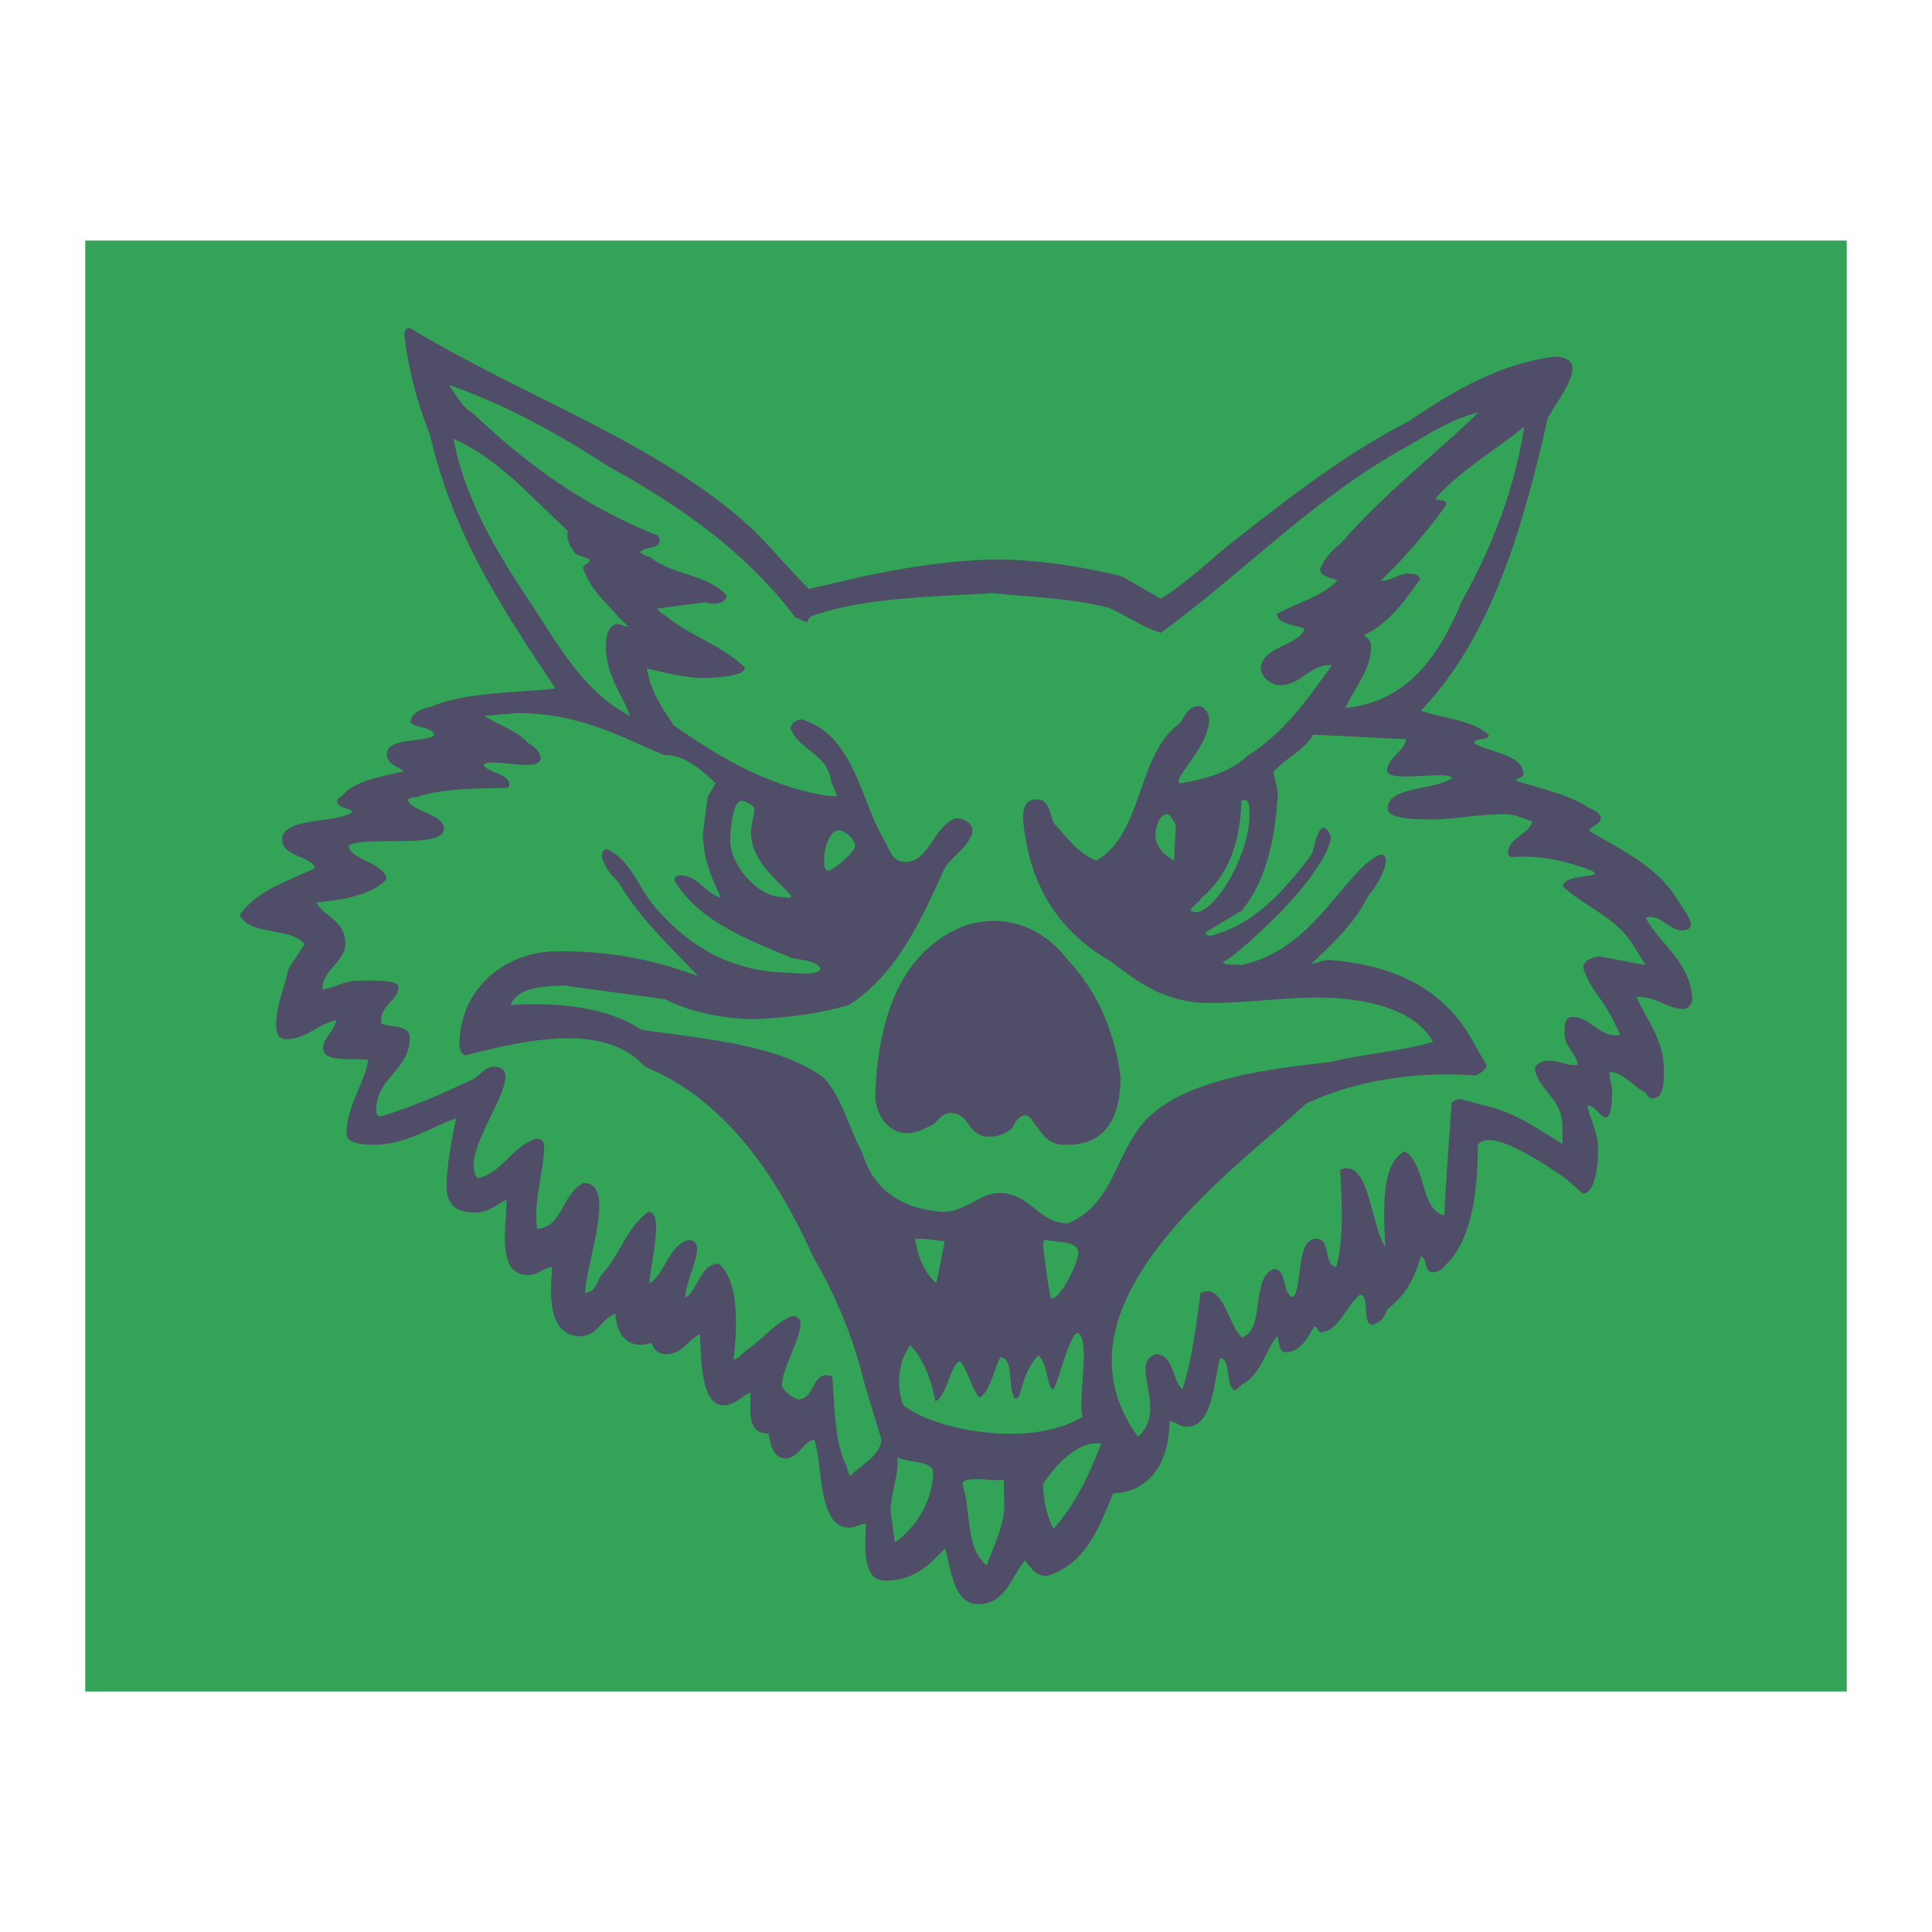
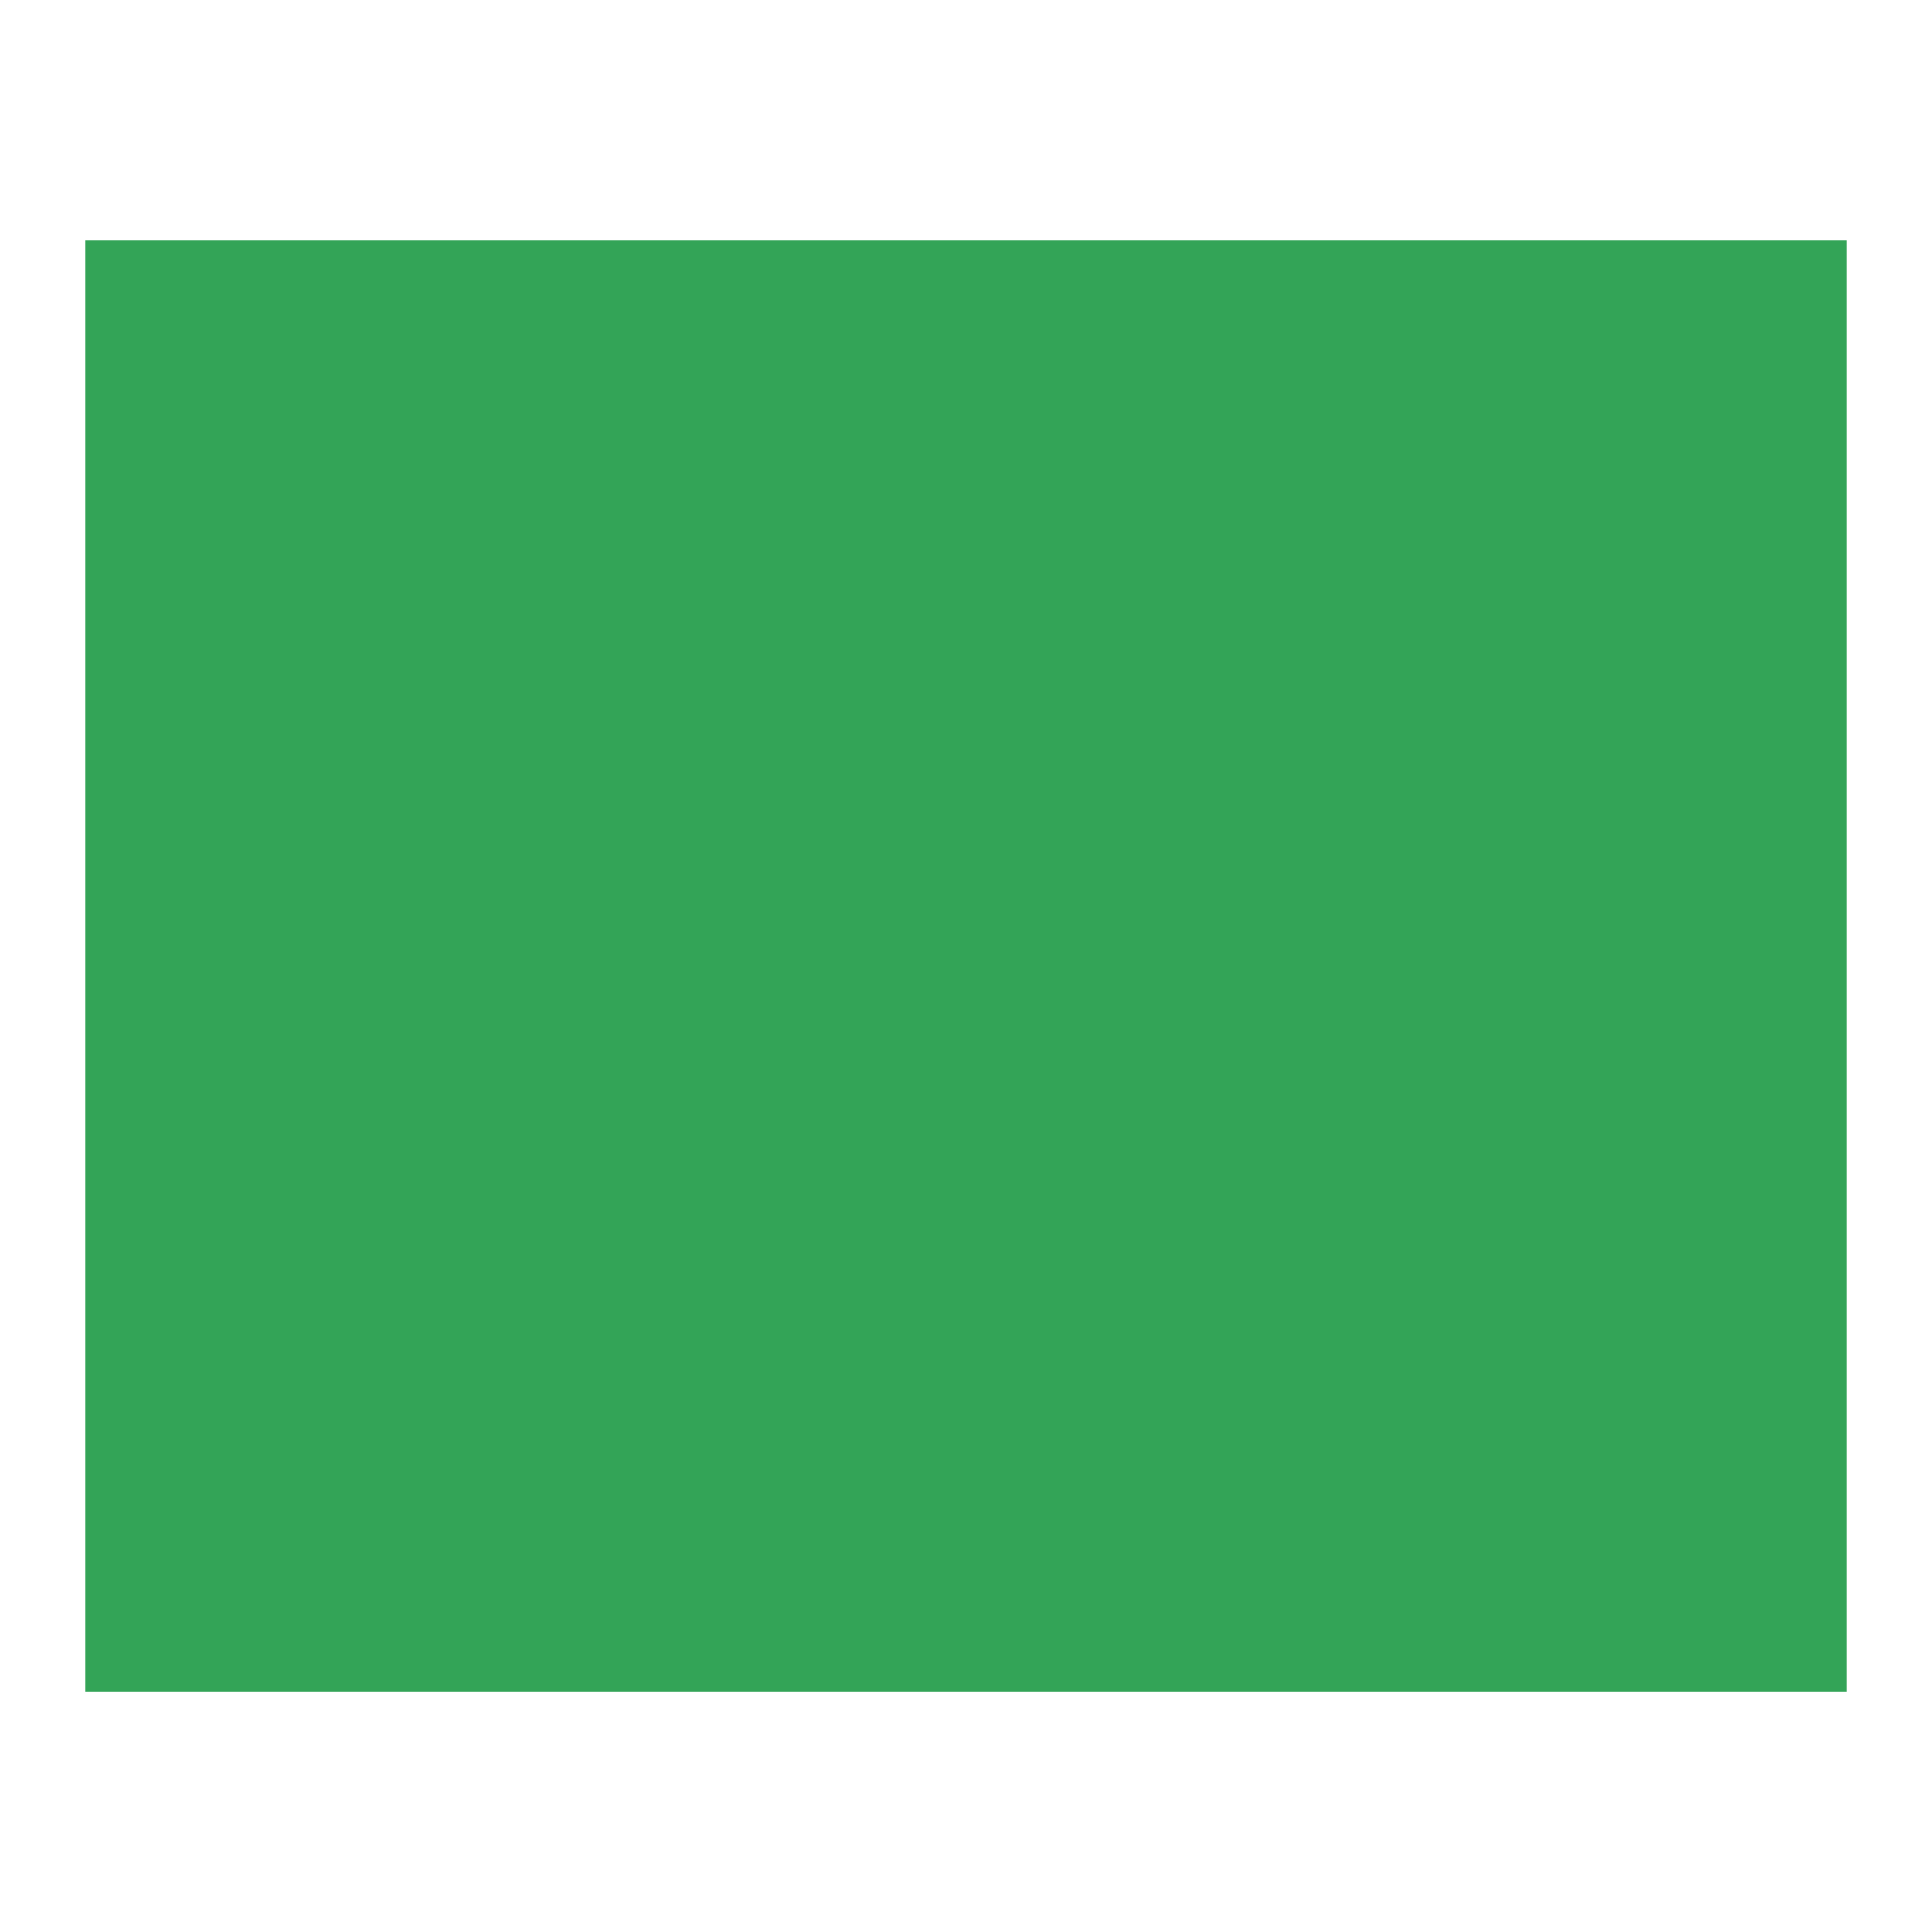
<svg xmlns="http://www.w3.org/2000/svg" width="2500" height="2500" viewBox="0 0 192.756 192.756">
  <g fill-rule="evenodd" clip-rule="evenodd">
-     <path fill="#fff" d="M0 0h192.756v192.756H0V0z" />
    <path fill="#33a457" d="M8.504 23.997h175.748V168.76H8.504V23.997z" />
-     <path d="M40.883 32.712C51.521 39.19 64.188 43.636 73.522 51.41c2.633 2.186 4.729 4.918 7.179 7.355l5.306-1.242c4.153-.848 8.047-1.531 12.71-1.689 4.559-.083 9.162.688 13.191 1.66l3.906 2.244c2.707-1.679 5.01-3.98 7.566-5.983 5.418-4.234 10.818-8.445 17.16-11.726 4.129-2.755 8.658-5.647 14.482-6.437 4.104 0 .258 4.328-.625 6.195-2.59 11.543-5.822 22.014-12.654 29.128 2.131.719 5.193.924 6.783 2.41 0 .629-1.406.241-1.482.8 1.646 1.024 4.723 1.049 4.957 3.021 0 .526-.643.378-.801.731 2.408.783 5.152 1.325 7.168 2.62.506.33 1.172.437 1.342 1.065 0 .748-.982.748-1.143 1.344 3.316 1.943 6.879 3.622 8.848 6.943.475.871 2.426 2.973.334 2.973-1.16 0-2.197-1.714-3.551-1.261 1.219 2.462 4.629 4.547 4.629 8.24 0 .347-.453.866-.812.866-1.643 0-2.975-1.331-4.748-1.2.938 2.167 2.738 4.174 2.738 7.302 0 1.142.02 2.815-1.135 2.815-.496-.024-.547-.5-.877-.673-1.197-.646-1.855-1.766-3.406-2.007-.045.777.26 1.266.26 2.007 0 .565-.029 2.551-.6 2.551-.701 0-1.086-1.231-1.879-1.143.324 1.426 1.072 2.668 1.072 4.428 0 1.273-.201 4.282-1.527 4.336l-1.824-1.596c-2.385-1.62-7.438-4.978-8.646-3.274 0 4.523-.564 9.298-3.016 11.795-.404.4-.689.866-1.406.924-1.1 0-.471-1.307-1.277-1.602-.59 2.292-1.684 4.076-3.348 5.303-.199.776-.68 1.277-1.406 1.535-1.199 0-.246-2.703-1.271-3.015-1.432 1.089-2.102 3.621-3.893 3.758-.453 0-.254-.571-.73-.542-.566.941-1.309 2.543-2.82 2.543-.738 0-.59-1.146-.873-1.602-1.184 1.531-1.613 3.804-3.408 4.77l-.727.613c-1.008-.022-.436-3.315-1.553-3.181-.59 2.051-.654 6.837-3.299 6.837-.742 0-1.09-.494-1.738-.6 0 4.211-2.014 7.126-5.623 7.244-1.436 3.521-2.797 7.113-6.637 8.244-1.107 0-1.662-.925-2.145-1.542-1.354 1.472-1.854 4.347-4.695 4.347-2.484 0-2.713-3.64-3.284-5.56-1.479 1.519-2.963 3.216-5.961 3.216-2.327 0-1.997-3.187-1.942-5.696-.661.054-.96.407-1.679.407-3.198 0-2.587-6.484-3.486-8.78-1.232.271-1.444 1.872-2.939 1.872-1.224-.142-1.372-1.349-1.619-2.484-2.179.045-1.762-2.27-1.804-4.083-.771.313-1.595 1.28-2.678 1.28-2.397 0-2.221-5.303-2.356-7.104-1.19.518-1.691 2.002-3.411 2.002-.788 0-1.214-.548-1.413-1.136-2.167.706-3.445-.571-3.621-2.886-1.332.398-1.75 2.219-3.482 2.219-3.208 0-3.05-4.045-2.813-6.902-.966.106-1.332.803-2.41.803-3.175 0-2.155-4.719-2.138-7.511-1.113.478-1.637 1.273-3.226 1.273-1.827 0-2.751-.777-2.751-2.604 0-2.272.571-4.888.937-6.785-2.385.802-4.988 2.628-8.169 2.628-.854 0-2.757-.06-2.757-1.078 0-2.834 1.768-4.924 2.156-7.373-1.095-.295-4.494.4-4.494-1.207 0-.979 1.226-1.826 1.278-2.751-1.596.271-3.044 1.878-4.899 1.878-.972 0-1.066-.748-1.066-1.477-.035-1.698.842-3.688 1.207-5.496l1.644-2.514c-1.45-1.732-5.566-.825-6.474-2.911 1.797-2.533 4.795-3.338 7.51-4.687-.532-1.277-3.287-1.09-3.287-2.879 0-2.25 5.983-1.566 7.026-2.757-.366-.359-1.538-.334-1.538-1.065.077-.341.405-.389.607-.613 1.326-1.466 3.804-1.772 6.029-2.337-.576-.501-1.673-.661-1.673-1.743 0-1.608 3.765-1.13 4.695-1.808.052-.972-2.346-.708-2.346-1.479.254-.905 1.12-1.194 2.074-1.402 3.245-1.448 8.387-1.377 12.397-1.818-5.023-7.585-10.17-15.065-12.525-25.33a39.112 39.112 0 0 1-2.556-9.918c.002-.428.189-.734.542-.734zm3.894 5.695c.748.983 1.284 2.196 2.403 2.821 5.229 4.982 11.101 9.31 18.427 12.189.077.16.201.253.201.478 0 .953-1.572.6-1.938 1.196.254.287.684.393 1.072.54 2.067 1.721 5.871 1.721 7.573 3.823-.183.789-1.33.947-2.074.629l-4.886.636c.2.391.677.561 1.072.879 2.331 1.897 5.588 2.886 7.695 5.017 0 .941-3.416 1.019-4.081 1.019-2.055 0-3.827-.518-5.701-.941.382 2.401 1.589 3.993 2.686 5.688 4.388 3.021 9.092 5.971 15.217 6.997l1.078.075-.595-1.507c-.407-2.792-3.145-3.045-4.041-5.229 0-.549.59-.938 1.136-.938 5.184 1.608 5.736 7.862 8.246 12.138.482.837.684 1.938 1.878 2.067 2.462.247 2.962-3.486 5.165-4.353.86 0 1.737.465 1.737 1.348-.53 1.833-2.267 2.397-3.014 4.083-2.292 5.159-4.754 10.259-9.322 13.204-2.738.789-5.589 1.213-8.981 1.402-3.251.076-6.902-.684-9.364-1.974l-10.065-1.361c-2.331.054-4.658.219-5.364 1.933 5.046-.312 9.812.312 13.068 2.479 6.384.914 13.841 1.502 18.227 4.823 1.819 2.026 2.455 4.973 3.81 7.451 1.02 3.527 3.758 5.582 7.993 5.89 2.373 0 3.668-1.88 5.694-1.88 3.082 0 3.834 3.021 6.826 3.021 4.766-1.984 4.695-7.413 8.117-10.651 3.838-3.624 11.283-4.713 18.031-5.438 3.287-.8 7.09-1.082 10.248-2.014-1.678-3.197-6.637-4.423-11.525-4.423-3.504 0-6.873.542-10.725.542-4.393 0-7.115-2.021-9.789-4.088-4.889-2.813-8.238-7.171-8.84-14.275 0-1.112.23-1.949 1.346-1.949 1.506.019 1.199 1.832 1.941 2.62 1.195 1.284 2.227 2.78 4.021 3.482 4.689-2.632 4.029-10.625 8.305-13.674.523-.655.766-1.608 1.814-1.743.643 0 1.137.7 1.137 1.342 0 2.774-3.881 6.071-2.881 6.372 2.703-.453 5.102-1.201 6.697-2.751 3.615-2.214 6-5.659 8.451-9.046-2.344-.093-2.98 2.003-5.225 2.003-.848 0-1.879-.818-1.879-1.666 0-2.163 3.857-2.292 4.354-3.958-.672-.336-2.752-.478-2.752-1.479 2.004-1.136 4.439-1.683 6.037-3.345-.525-.241-1.738-.376-1.738-1.143.479-1.095 1.232-1.926 2.139-2.613 4.105-4.783 9.15-8.622 13.67-13.004-2.881.712-5.023 2.215-7.303 3.486-9.219 5.136-16.131 12.474-24.393 18.499-1.891-.59-3.348-1.669-5.162-2.48-3.557-.948-7.607-1.083-11.658-1.478-6.491.395-12.769.446-17.969 2.279-.241.087-.418.305-.459.6-.542-.019-.748-.372-1.219-.459-4.8-6.391-11.336-11.042-18.562-15.013-4.871-3.154-10.142-6.159-16.007-8.178zm107.291 4.157c-2.957 2.427-6.396 4.372-8.904 7.232.375.177 1.137-.022 1.137.542-1.934 2.757-4.125 5.252-6.545 7.608 1.16-.01 1.678-.712 2.85-.712.496 0 1.002.061 1.057.572-1.496 2.131-3.062 4.375-5.543 5.53.242.437.672.453.672 1.143 0 2.45-1.852 4.411-2.551 6.16 6.4-.684 9.434-5.477 11.602-10.647 2.798-5.048 5.198-10.748 6.225-17.428zM45.236 43.771c1.22 6.185 4.323 11.302 7.374 15.883 2.95 4.423 5.437 9.264 10.253 11.791-.736-2.078-2.415-4.074-2.415-6.908 0-.989.212-2.267 1.214-2.267.453 0 .517.294 1.024.241l-.983-.954c-1.302-1.515-2.827-2.761-3.521-4.859 0-.466.719-.412.643-.883l-1.402-.546c-.418-.642-.931-1.155-.784-2.32-3.577-3.246-6.785-7.111-11.403-9.178zm6.366 27.375l-3.279.27c1.436.95 3.262 1.461 4.357 2.709.59.324 1.095.735 1.267 1.479 0 1.577-4.837-.066-5.69.671.224.818 2.545.899 2.545 1.942.052.23-.083.276-.135.401-2.875.042-6.686.029-9.187.937-.366-.035-.565.1-.795.2.301 1.261 3.615 1.402 3.615 2.95 0 2.103-8.514.559-9.516 1.737.218 1.315 3.756 1.762 3.756 3.293-1.737 1.843-5.293 2.103-6.995 2.314.858 1.46 2.909 1.791 2.909 4.116 0 1.774-2.373 2.705-2.285 4.558 1.178-.17 2.321-.877 3.428-.877.748 0 4.145-.199 4.145.613 0 1.438-2.067 1.984-1.673 3.686.956.365 2.815.083 2.815 1.402 0 3.187-3.351 4.021-3.351 7.178 0 .385.089.661.465.661 3.133-.954 6.179-2.273 9.116-3.682.773-.37 1.197-1.22 2.145-1.271 4.034 0-3.821 8.475-1.602 11.119 2.503-.529 3.422-3.251 5.89-3.945.465 0 .742.276.742.742 0 2.407-1.079 5.412-.7 8.237 2.514-.059 2.584-3.721 4.658-4.559 3.351 0 .206 7.951.135 10.984.979-.105 1.162-1.023 1.543-1.736 1.831-1.874 2.591-4.818 4.758-6.366 1.666 0 .125 5.346.125 7.166 1.613-1.153 1.907-3.75 3.821-4.353 2.208 0-.264 3.776-.264 5.761 1.213-.648 1.477-3.409 3.345-3.409 2.155 1.843 1.795 6.783 1.478 9.58.612-.129.85-.646 1.279-.941 1.606-1.078 2.707-2.604 4.546-3.422 2.379 0-1.001 4.754-1.001 6.908 0 .465 1.213 1.412 1.679 1.412 1.608 0 1.348-3.066 3.345-2.278.27 3.216.199 6.603 1.477 9.046-.023.419.237.566.272.937.723-.89 3.21-2.144 3.14-3.739l-1.668-5.506c-1.195-4.907-2.967-8.965-5.165-12.74-3.663-8.173-8.879-15.711-16.748-18.897-4.159-4.688-12.586-2.462-17.834-1.165-.453.016-.671-.578-.671-1.044 0-5.453 4.406-9.322 9.858-9.322 5.542 0 9.588.889 13.934 2.479-2.751-2.986-5.782-5.689-7.903-9.316-.688-.737-1.396-1.454-1.679-2.603 0-.401.147-.742.536-.742 2.356 1.107 3.092 3.811 4.7 5.695 3.021 3.55 7.18 6.536 13.404 6.631.337 0 3.146.37 3.146-.465-.5-.767-1.774-.767-2.821-1.002-4.577-1.891-9.276-3.688-11.726-7.716 0-.389.212-.536.6-.536 1.72 0 2.597 1.932 4.029 2.215-.871-1.907-1.743-3.65-1.791-6.437l.49-3.611.777-1.342c-1.297-1.255-3.181-2.921-5.107-2.815-4.407-1.842-8.518-4.199-14.684-4.192zm75.476 5.871c0 .583.402 1.512.402 2.343-.289 4.723-1.291 8.664-3.576 11.485-1.188.712-2.42 1.448-3.615 2.16-.012.383.4.359.482.359 4.471-1.155 7.273-4.487 9.854-7.78.629-.8.506-2.396 1.336-3.008.488 0 .809.658.809 1.143-.365 1.512-1.186 2.584-1.945 3.679-2.365 3.412-8.221 8.558-8.805 8.545-.064.408 1.227.23 1.826.343 5.406-1.214 7.98-5.213 11.064-8.681.809-.914 1.627-1.82 2.811-2.346 1.443 0-.322 3.193-1.201 4.083-1.371 2.803-3.562 4.793-5.695 6.837.619-.106 1.078-.401 1.814-.401 6.73.519 11.408 3.075 14.082 7.726l1.611 2.803c-.188.597-.699.744-1.088.997-6.42-.465-12.273.624-16.949 2.813-6.973 6.532-26.348 20.014-16.76 33.233 3.107-2.797-1.02-7.391 1.807-8.238 1.773 0 1.625 2.703 2.627 3.497.908-2.773 1.383-6.282 1.797-9.599 2.295-1.159 2.85 3.48 4.156 4.424 2.352-.809.807-5.884 3.156-6.827 1.391 0 .777 2.563 1.939 2.805.982-1.114.234-5.826 2.344-5.826 1.438 0 .654 2.664 1.955 2.821.775-2.785.576-6.461.387-9.717 2.934-1.13 2.947 5.207 4.494 7.704-.076-2.786-.611-8.263 1.943-9.523 2.162 1.255 1.537 5.871 3.947 6.372.184-3.416.5-7.634.742-11.261.264-.094.41-.318.818-.347l2.619.699c3.092.748 5.227 2.35 7.621 3.807v-1.951c-.17-2.639-2.195-3.28-2.744-5.423 0-.702.783-.942 1.467-.942 1.043 0 1.838.588 2.82.4-.199-1.148-1.342-1.803-1.342-3.146 0-.824-.006-1.614.801-1.614 1.848 0 2.744 2.174 4.775 1.774l-.941-1.868c-.865-1.707-2.186-2.873-2.756-4.792 0-.761.777-1.002 1.572-1.168l4.635.873-1.225-1.975c-1.631-2.719-4.758-3.81-6.996-5.848 0-1.076 2.49-.918 3.215-1.265-.137-.26-.432-.359-.736-.472-2.115-.771-4.795-1.461-7.703-1.207-.094-.142-.342-.142-.264-.459 0-1.478 2.236-1.862 2.4-3.156-.842-.141-1.625-.667-2.604-.667-2.908 0-5.164.526-7.713.526-.932 0-4.086-.06-4.086-1.001-.16-2.333 4.539-1.843 6.436-3.146-.523-.795-6.504.559-6.504-.742 0-1.243 1.811-1.98 1.869-3.121l-9.242-.455c-.916 1.606-2.777 2.325-3.943 3.721zm-3.226 2.879c-.111 4.411-1.453 7.608-4.016 9.71-.219.548-1.102.873-1.014 1.28 1.807 1.111 5.836-5.219 5.836-9.582 0-.672.071-1.825-.806-1.408zm-49.858 0c-.901 0-1.148 3.05-1.148 3.945 0 2.445 2.78 5.713 5.242 5.649.289.029.793.164.86.011-.278-.877-4.022-3.191-4.022-6.395 0-.925.341-1.708.341-2.408-.001-.348-1.045-.802-1.273-.802zm42.485 1.342c-.801 0-1.201 1.274-1.201 2.067 0 1.278.982 2.038 1.859 2.551.055-1.149.113-2.333.178-3.482-.03-.145-.542-1.136-.836-1.136zM83.646 82.84c-.837 0-1.415 1.791-1.415 2.622 0 .459-.059 1.4.401 1.4.507 0 2.68-1.907 2.68-2.42 0-.748-1.023-1.602-1.666-1.602zm22.786 12.805c2.756 2.963 4.705 6.731 5.357 11.797 0 3.769-1.277 6.772-5.293 6.772-1.873.123-2.469-1.043-3.221-2.021-.281-.382-.477-.824-1.002-.935-.725.122-.971.723-1.277 1.271-.549.507-1.244.854-2.279.877-2.25 0-1.909-2.356-3.88-2.356-.866.035-1.174.625-1.608 1.078-.837.383-1.55.866-2.68.938-1.984 0-3.223-1.909-3.223-3.881.301-8.021 2.757-14.483 9.017-16.855 4.3-1.368 7.964.564 10.089 3.315zm-14.246 27.943h-.902c.312 1.862.943 3.394 2.132 4.437l.837-4.177-2.067-.26zm12.019.065l-.146.531c.018.293.652 5.371.836 5.371.965 0 2.68-3.576 2.68-4.559-.001-1.343-2.505-.972-3.37-1.343zm5.649 20.383c-2.209-.383-4.506 2.067-5.777 4.022 0 1.72.447 3.328 1.02 4.481 2.077-2.302 3.614-5.393 4.757-8.503zm-20.32 1.338c.137 1.926-.665 3.562-.677 5.357l.43 3.158c1.82-1.255 3.804-3.951 3.804-6.98 0-1.236-2.954-1.006-3.557-1.535zm6.503 2.685l.376 1.607c.33 2.526.359 5.259 2.038 6.497.529-1.544 1.744-3.9 1.75-5.967l-.059-2.614c-.4.359-4.105-.489-4.105.477zm-5.2-13.852c-2.061 2.763-.725 6.525-.507 6.124 2.581 2.08 12.031 4.365 17.684 1.031-.545-1.566.893-8.039-.545-8.379-.891.293-2.193 6.266-2.492 5.588-.549-.395-.465-2.597-1.389-3.334-1.904 2.009-1.561 4.559-2.369 4.266-.734-1.55-.041-3.63-1.307-4.118-.43-.022-.953 3.269-2.109 4.016-.43.272-1.689-3.845-2.112-3.579-.943.588-1.268 3.579-2.369 3.975-.418-2.114-1.05-3.959-2.485-5.59z" fill="#4f4d68" />
  </g>
</svg>